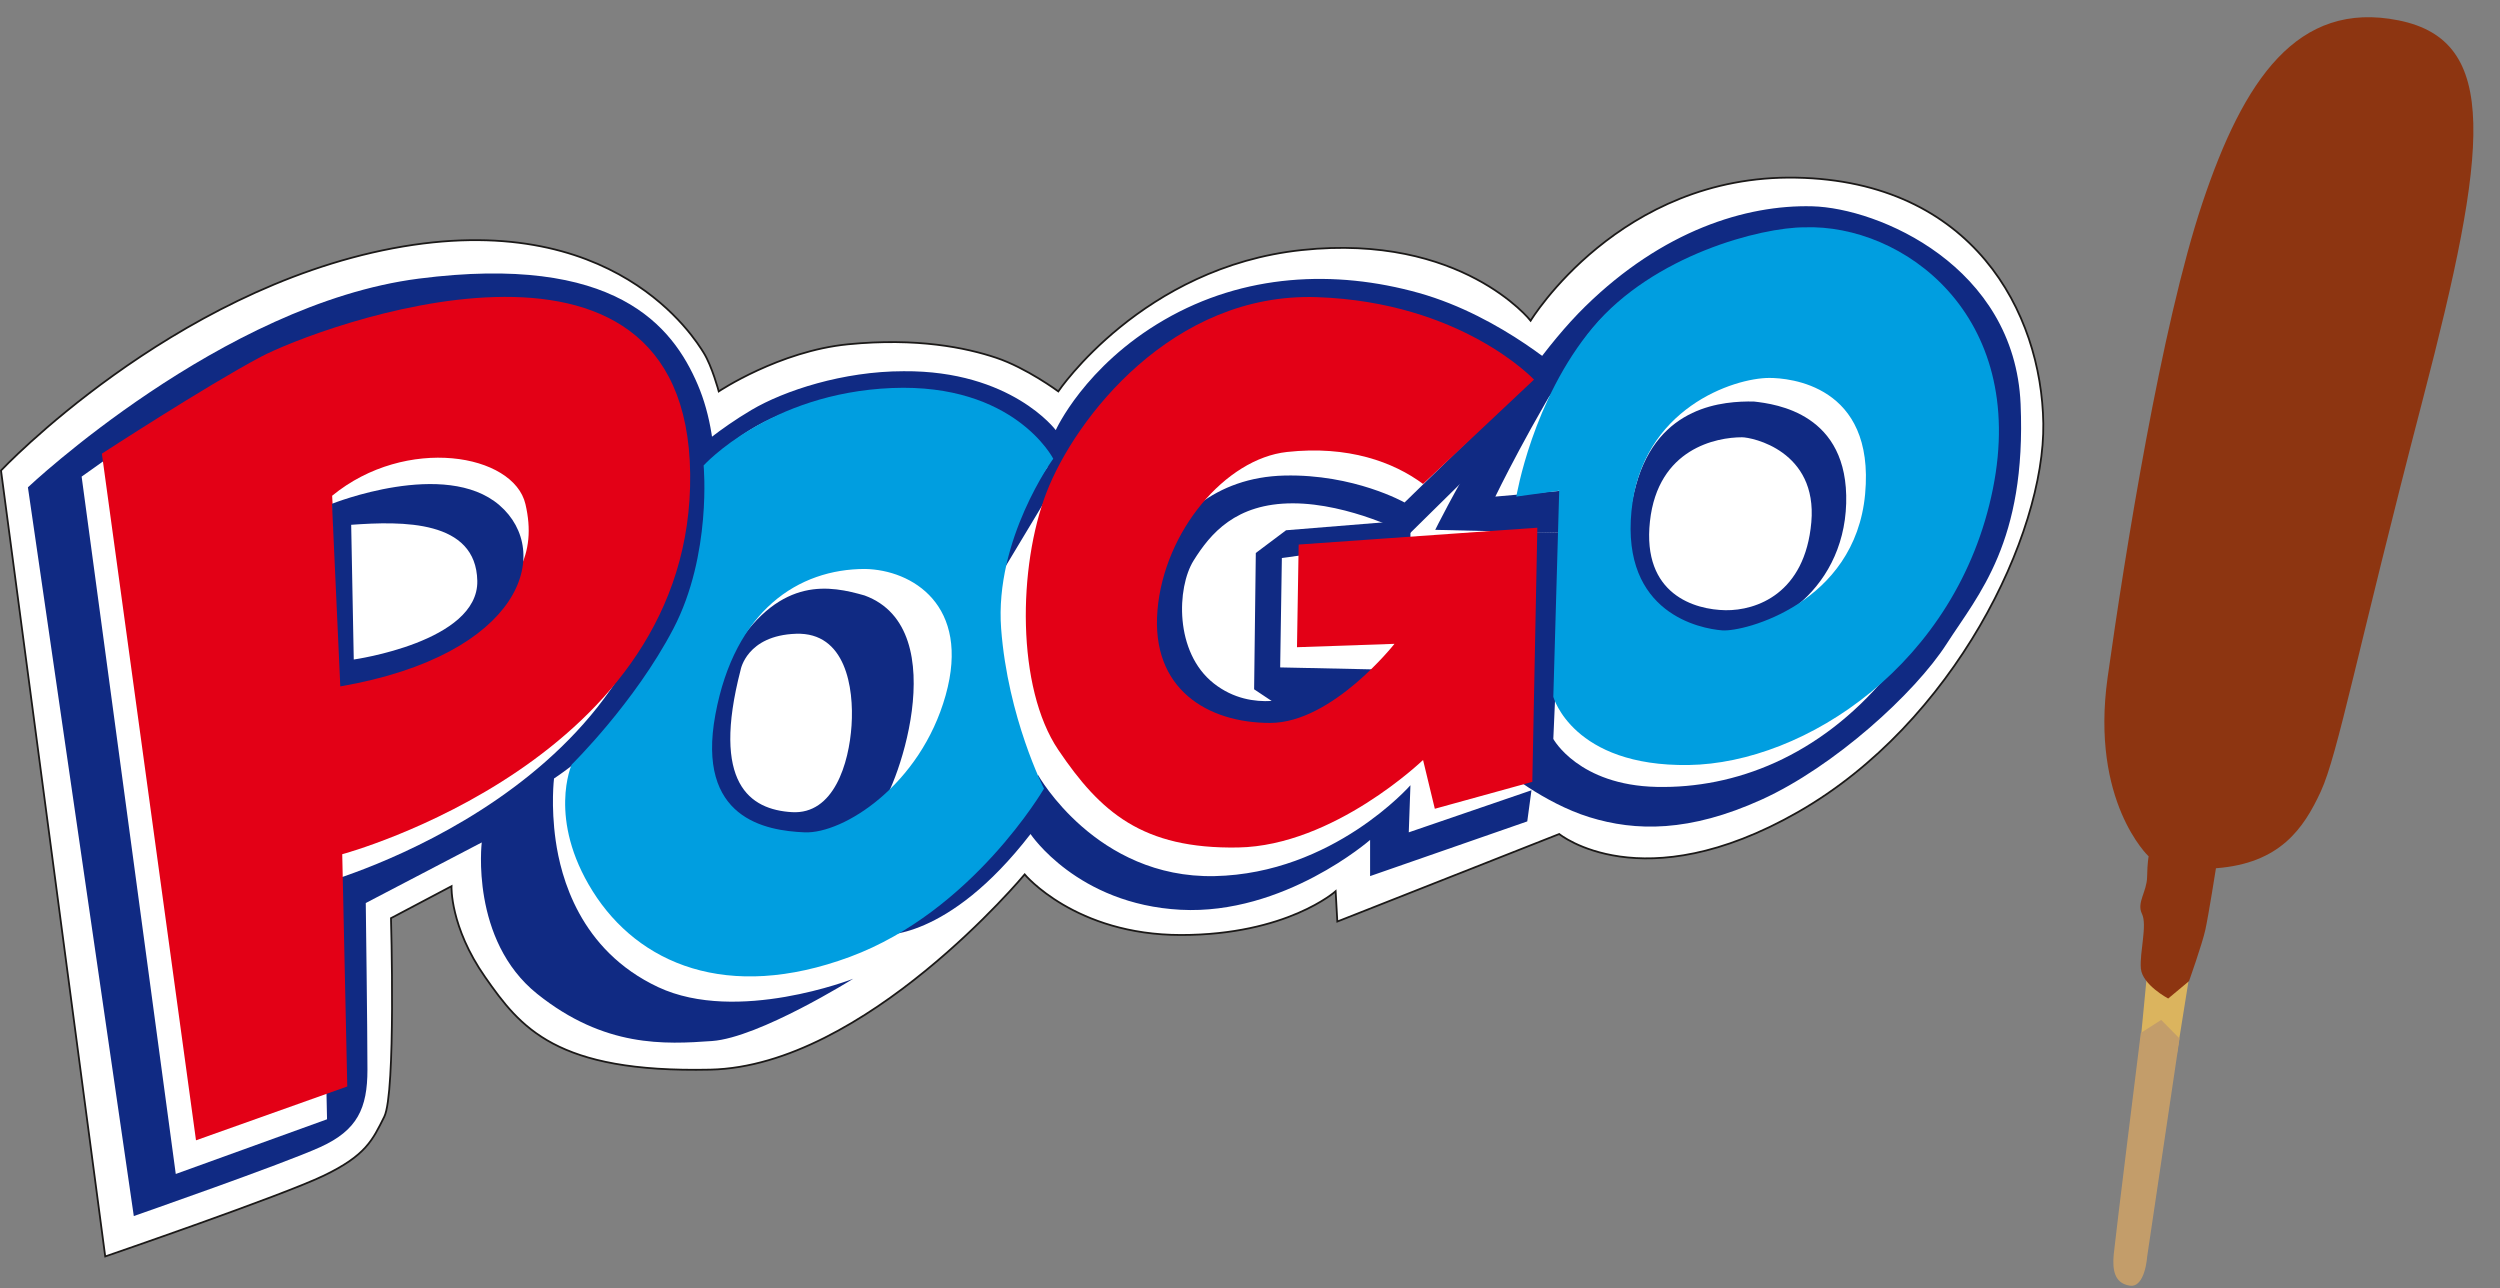
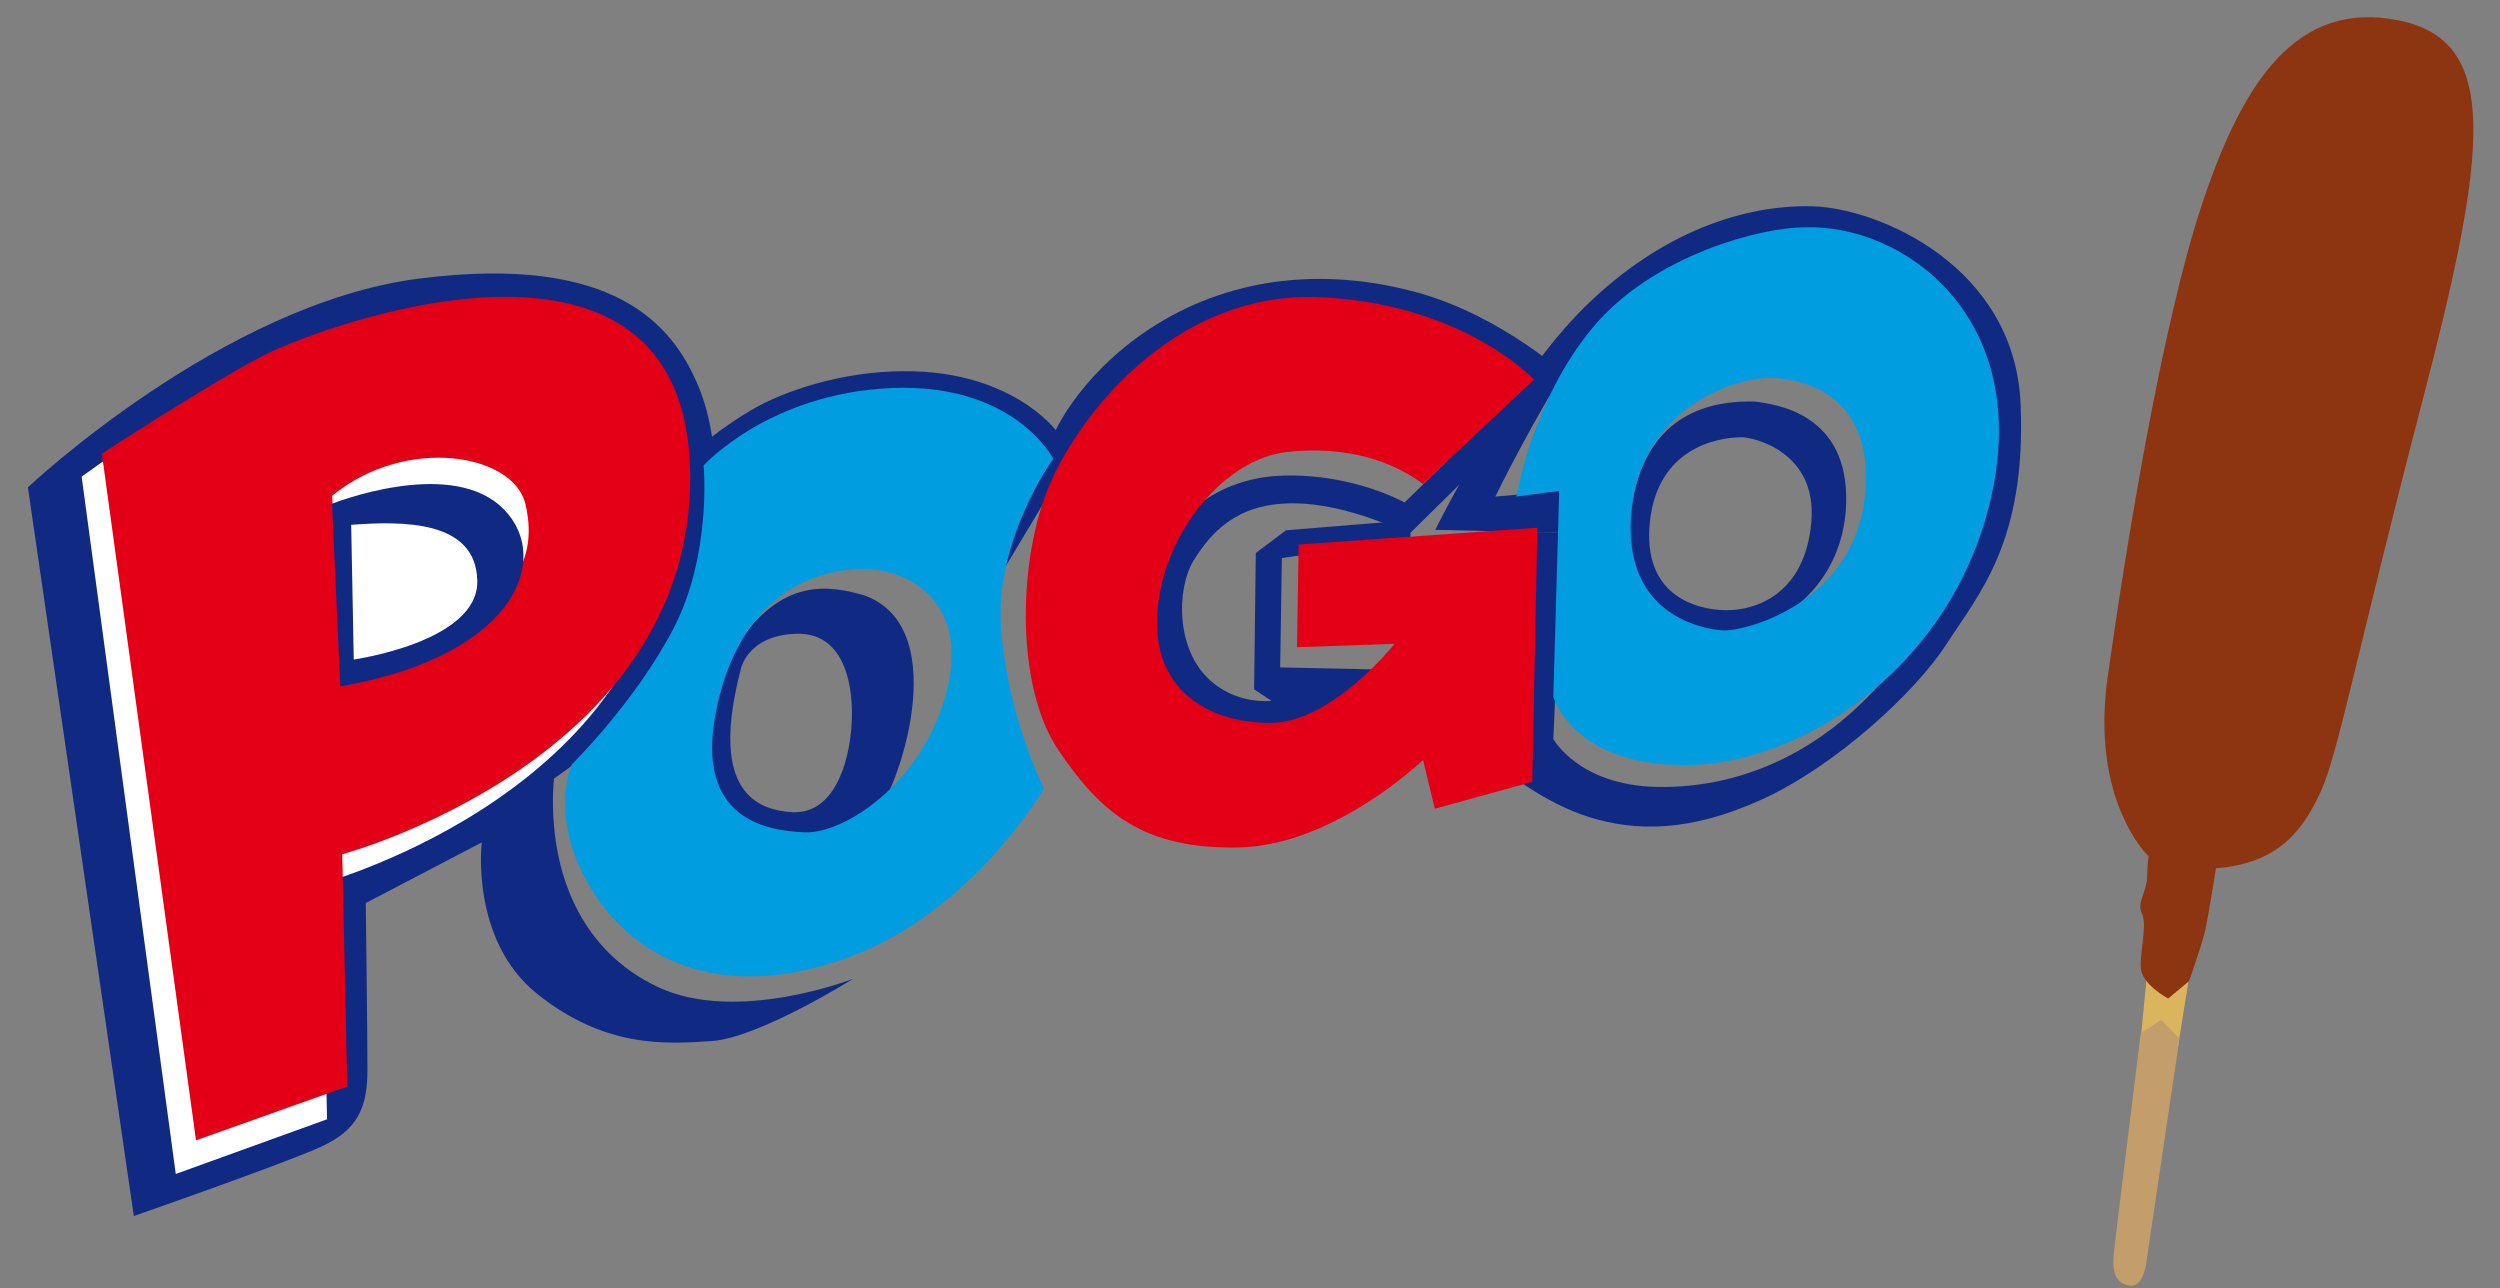
<svg xmlns="http://www.w3.org/2000/svg" width="781.9pt" height="402.9pt" viewBox="0 0 781.9 402.9" version="1.1">
  <rect x="0" y="0" width="781.9" height="402.9" fill="#808080" stroke="none" />
  <defs>
    <clipPath id="clip1">
      <path d="M 660 318 L 682 318 L 682 402.898 L 660 402.898 Z M 660 318 " />
    </clipPath>
  </defs>
  <g id="surface1">
    <path style=" stroke:none;fill-rule:evenodd;fill:rgb(85.938%,70.506%,36.864%);fill-opacity:1;" d="M 684.863 304.418 C 684.863 304.418 681.992 307.531 678.719 309.617 C 675.445 311.707 671.824 301.223 671.824 301.223 L 669.184 328.754 C 669.184 328.754 671.156 319.816 672.449 323.852 C 673.746 327.887 676.625 327.586 677.152 325.203 C 677.676 322.82 677.777 323.777 679.234 325.664 C 680.695 327.547 680.762 330.062 680.762 330.062 Z M 684.863 304.418 " />
    <g clip-path="url(#clip1)" clip-rule="nonzero">
      <path style=" stroke:none;fill-rule:evenodd;fill:rgb(76.562%,61.522%,41.576%);fill-opacity:1;" d="M 671.551 392.996 C 671.551 392.996 670.934 402.855 666.102 402.102 C 661.273 401.348 660.637 397.145 661.094 392.25 C 661.551 387.352 669.559 323.059 669.559 323.059 L 675.926 318.988 L 681.676 324.797 Z M 671.551 392.996 " />
    </g>
-     <path style=" stroke:none;fill-rule:evenodd;fill:rgb(55.272%,20.776%,6.665%);fill-opacity:1;" d="M 693.059 271.555 C 693.059 271.555 690.73 286.344 689.742 290.812 C 688.758 295.281 684.637 306.863 684.637 306.863 L 678.125 312.297 C 678.125 312.297 670.016 308.008 669.578 302.914 C 669.141 297.82 671.645 289.316 669.918 285.809 C 668.195 282.305 671.434 278.961 671.527 274.297 C 671.617 269.629 672.012 267.844 672.012 267.844 C 672.012 267.844 653.73 250.695 659.176 211.898 C 664.617 173.098 675.977 101.859 688.836 63.445 C 701.691 25.035 718.473 -0.008 750.191 6.371 C 781.906 12.75 778.242 46.316 757.758 124.918 C 737.273 203.52 731.223 235.941 725.844 247.559 C 720.469 259.18 713.07 270.039 693.059 271.555 Z M 693.059 271.555 " />
-     <path style="fill-rule:evenodd;fill:rgb(100%,100%,100%);fill-opacity:1;stroke-width:5.669;stroke-linecap:butt;stroke-linejoin:miter;stroke:rgb(10.594%,9.813%,9.424%);stroke-opacity:1;stroke-miterlimit:4;" d="M 3.164 2557.477 C 3.164 2557.477 534.141 3120.68 1228.086 3252.281 C 1922.031 3383.883 2174.375 2968.062 2200.664 2925.953 C 2226.953 2883.844 2247.969 2804.859 2247.969 2804.859 C 2247.969 2804.859 2437.227 2931.188 2652.773 2952.242 C 2868.32 2973.297 3020.781 2941.734 3115.43 2910.133 C 3210.039 2878.57 3309.922 2804.859 3309.922 2804.859 C 3309.922 2804.859 3572.773 3194.391 4072.227 3247.008 C 4571.641 3299.664 4787.188 3025.953 4787.188 3025.953 C 4787.188 3025.953 5065.82 3483.883 5617.812 3473.336 C 6169.805 3462.828 6385.352 3052.281 6390.625 2704.859 C 6395.859 2357.477 6111.992 1767.945 5623.086 1488.961 C 5134.18 1209.977 4876.562 1420.523 4876.562 1420.523 L 4182.617 1146.812 L 4177.344 1241.578 C 4177.344 1241.578 4024.883 1104.703 3693.711 1104.703 C 3362.5 1104.703 3204.766 1294.195 3204.766 1294.195 C 3204.766 1294.195 2705.352 694.117 2221.68 683.609 C 1738.047 673.102 1627.617 815.211 1517.227 973.141 C 1406.836 1131.031 1412.109 1257.359 1412.109 1257.359 L 1222.852 1157.359 C 1222.852 1157.359 1238.594 609.898 1201.797 536.227 C 1165 462.555 1143.984 415.172 1012.539 352.008 C 881.133 288.844 329.102 99.352 329.102 99.352 Z M 3.164 2557.477 " transform="matrix(0.1,0,0,-0.1,0,402.9)" />
+     <path style=" stroke:none;fill-rule:evenodd;fill:rgb(55.272%,20.776%,6.665%);fill-opacity:1;" d="M 693.059 271.555 C 693.059 271.555 690.73 286.344 689.742 290.812 C 688.758 295.281 684.637 306.863 684.637 306.863 L 678.125 312.297 C 678.125 312.297 670.016 308.008 669.578 302.914 C 669.141 297.82 671.645 289.316 669.918 285.809 C 668.195 282.305 671.434 278.961 671.527 274.297 C 671.617 269.629 672.012 267.844 672.012 267.844 C 672.012 267.844 653.73 250.695 659.176 211.898 C 664.617 173.098 675.977 101.859 688.836 63.445 C 701.691 25.035 718.473 -0.008 750.191 6.371 C 781.906 12.75 778.242 46.316 757.758 124.918 C 737.273 203.52 731.223 235.941 725.844 247.559 C 720.469 259.18 713.07 270.039 693.059 271.555 M 693.059 271.555 " />
    <path style=" stroke:none;fill-rule:evenodd;fill:rgb(6.273%,16.479%,51.367%);fill-opacity:1;" d="M 8.73 152.414 L 41.848 380.332 C 41.848 380.332 88.641 364.016 100.203 358.75 C 111.77 353.488 114.922 346.645 114.922 334.539 C 114.922 322.43 114.398 282.43 114.398 282.43 L 150.672 263.48 C 150.672 263.48 146.992 294.008 168.02 310.852 C 189.051 327.695 207.977 326.645 222.695 325.59 C 237.414 324.539 266.855 306.113 266.855 306.113 C 266.855 306.113 230.582 320.324 205.871 308.746 C 181.164 297.168 175.383 274.008 173.805 262.953 C 172.227 251.898 173.277 243.477 173.277 243.477 C 173.277 243.477 202.719 224.527 214.285 195.578 C 225.852 166.629 226.113 138.73 218.227 120.309 C 210.34 101.883 192.465 79.25 130.957 87.145 C 69.449 95.043 8.73 152.414 8.73 152.414 Z M 8.73 152.414 " />
    <path style=" stroke:none;fill-rule:evenodd;fill:rgb(100%,100%,100%);fill-opacity:1;" d="M 25.531 149.066 L 54.973 367.172 L 102.285 350.066 L 100.711 276.297 C 100.711 276.297 210.586 246.359 209.535 155.48 C 208.48 64.605 86.516 109.508 75.477 115.391 C 64.438 121.27 25.531 149.066 25.531 149.066 Z M 25.531 149.066 " />
    <path style=" stroke:none;fill-rule:evenodd;fill:rgb(6.273%,16.479%,51.367%);fill-opacity:1;" d="M 231.633 209.531 C 231.633 209.531 233.473 198.742 248.98 198.215 C 264.488 197.688 267.117 215.059 266.328 226.902 C 265.543 238.746 260.809 254.797 247.668 254.008 C 234.523 253.219 222.434 245.062 231.633 209.531 Z M 270.406 186.238 C 259.762 183.211 244.512 180.055 230.055 202.426 C 215.598 224.797 216.387 252.691 235.312 259.535 C 254.238 266.379 268.695 257.957 274.215 253.746 C 279.734 249.535 299.188 196.77 270.406 186.238 Z M 270.406 186.238 " />
    <path style=" stroke:none;fill-rule:evenodd;fill:rgb(6.273%,16.479%,51.367%);fill-opacity:1;" d="M 282.625 116.102 C 263.699 116.102 245.301 122.156 235.051 128.207 C 224.797 134.262 217.438 140.84 217.438 140.84 L 217.699 153.211 C 217.699 153.211 225.324 127.418 272.637 123.207 C 319.953 118.996 327.574 146.105 327.574 146.105 C 327.574 146.105 318.375 158.477 315.223 168.477 C 312.066 178.477 311.016 182.949 311.016 182.949 L 331.258 149.262 C 331.258 149.262 331.254 140.051 348.605 124.262 C 365.953 108.469 383.039 95.836 405.645 93.996 C 428.25 92.152 449.805 100.574 461.371 107.418 C 472.938 114.258 478.195 119.262 478.195 119.262 L 439.289 157.16 C 439.289 157.16 423.52 148.211 401.703 148.734 C 379.883 149.262 366.742 162.422 359.906 176.633 C 353.074 190.848 358.066 214.004 376.992 223.48 C 395.918 232.953 412.742 224.008 412.742 224.008 L 406.434 217.426 C 406.434 217.426 391.977 223.48 379.621 213.742 C 367.266 204.004 368.055 183.738 373.312 175.316 C 378.57 166.895 386.453 157.422 404.328 157.422 C 422.203 157.422 440.605 167.16 440.605 167.16 L 490.547 117.945 C 490.547 117.945 470.043 98.996 443.758 91.625 C 417.473 84.258 389.082 85.574 364.113 100.047 C 339.141 114.523 330.203 134.523 330.203 134.523 C 330.203 134.523 316.273 115.84 282.625 116.102 Z M 282.625 116.102 " />
    <path style=" stroke:none;fill-rule:evenodd;fill:rgb(6.273%,16.479%,51.367%);fill-opacity:1;" d="M 432.98 170.055 L 400.914 174.527 L 400.387 208.742 L 437.711 209.531 L 410.375 227.691 L 392.238 215.586 L 392.766 172.949 L 402.227 165.844 L 441.129 162.684 L 441.129 170.316 Z M 432.98 170.055 " />
    <path style=" stroke:none;fill-rule:evenodd;fill:rgb(6.273%,16.479%,51.367%);fill-opacity:1;" d="M 448.883 165.711 C 448.883 165.711 471.621 119.523 495.805 95.836 C 519.988 72.152 546.012 63.992 566.777 64.52 C 587.543 65.043 630.125 83.203 631.965 126.367 C 633.805 169.527 618.82 185.844 608.832 201.371 C 598.844 216.898 573.609 239.797 551.004 250.062 C 528.398 260.324 511.574 260.062 497.117 255.586 C 482.66 251.113 469.781 240.324 469.781 240.324 L 475.137 166.371 L 488.641 166.73 L 485.816 231.113 C 485.816 231.113 493.703 245.586 518.148 246.113 C 542.594 246.641 568.879 236.641 589.906 211.637 C 610.938 186.633 626.184 159.266 623.027 123.207 C 619.875 87.152 580.184 71.363 562.047 72.152 C 543.906 72.941 509.211 84.52 493.965 108.469 C 478.719 132.418 467.68 155.316 467.68 155.316 L 489.871 153.344 L 488.672 166.672 Z M 448.883 165.711 " />
    <path style=" stroke:none;fill-rule:evenodd;fill:rgb(6.273%,16.479%,51.367%);fill-opacity:1;" d="M 544.82 136.762 C 536.934 136.762 518.535 140.184 516.035 163.078 C 513.539 185.977 530.102 190.715 539.695 190.848 C 549.289 190.977 564.535 185.715 566.508 163.344 C 568.477 140.973 547.973 136.762 544.82 136.762 Z M 548.5 125.578 C 539.301 125.445 518.664 126.629 511.699 151.633 C 504.734 176.633 514.723 193.742 533.387 197.426 C 552.047 201.109 576.625 185.449 577.414 157.422 C 578.203 129.391 555.598 126.367 548.5 125.578 Z M 548.5 125.578 " />
-     <path style=" stroke:none;fill-rule:evenodd;fill:rgb(6.273%,16.479%,51.367%);fill-opacity:1;" d="M 322.309 260.852 C 322.309 260.852 336.898 282.828 369.23 284.539 C 401.562 286.25 428.512 262.695 428.512 262.695 L 428.512 274.012 L 477.668 256.902 L 478.98 247.168 L 440.605 260.324 L 441.129 245.586 C 441.129 245.586 416.945 273.223 379.883 274.012 C 342.82 274.801 324.684 242.426 324.684 242.426 C 324.684 242.426 316.406 264.402 298.531 276.773 C 280.656 289.145 275.531 292.434 275.531 292.434 C 275.531 292.434 296.297 294.539 322.309 260.852 Z M 322.309 260.852 " />
    <path style=" stroke:none;fill-rule:evenodd;fill:rgb(0%,61.914%,87.889%);fill-opacity:1;" d="M 270.535 177.949 C 249.77 177.949 229.793 190.844 223.746 223.48 C 217.699 256.113 239.52 259.801 251.609 260.324 C 263.699 260.852 287.883 245.586 295.77 217.426 C 303.656 189.266 285.254 178.211 270.535 177.949 Z M 220.066 145.574 C 220.066 145.574 240.57 122.941 278.945 121.359 C 317.324 119.781 329.414 143.469 329.414 143.469 C 329.414 143.469 311.016 168.734 313.117 196.629 C 315.223 224.527 326.523 246.637 326.523 246.637 C 326.523 246.637 304.18 285.059 265.805 299.273 C 227.426 313.484 199.566 301.379 185.371 278.742 C 171.176 256.109 178.797 239.133 178.797 239.133 C 178.797 239.133 198.512 219.789 210.605 196.629 C 222.695 173.469 220.066 145.574 220.066 145.574 Z M 220.066 145.574 " />
    <path style=" stroke:none;fill-rule:evenodd;fill:rgb(0%,61.914%,87.889%);fill-opacity:1;" d="M 564.41 71.094 C 550.742 71.094 517.098 79.777 498.172 102.41 C 479.246 125.047 474.25 155.312 474.25 155.312 L 487.656 153.469 L 485.816 217.949 C 485.816 217.949 491.859 239.793 528.137 239.266 C 564.41 238.738 612.25 207.684 623.289 152.941 C 634.332 98.199 594.902 70.039 564.41 71.094 Z M 553.371 118.203 C 542.328 118.203 513.418 127.676 510.262 159.785 C 507.105 191.895 531.816 196.629 538.648 197.156 C 545.484 197.684 580.184 188.734 583.336 154.52 C 586.492 120.309 559.414 118.203 553.371 118.203 Z M 553.371 118.203 " />
    <path style=" stroke:none;fill-rule:evenodd;fill:rgb(89.062%,0%,8.617%);fill-opacity:1;" d="M 445.074 151.363 L 479.77 118.727 C 479.77 118.727 457.164 94.516 411.953 92.938 C 366.742 91.355 336.25 130.836 327.312 153.996 C 318.375 177.156 317.848 215.055 330.992 234.527 C 344.137 254.004 357.277 265.586 387.242 265.059 C 417.211 264.531 445.074 237.688 445.074 237.688 L 448.754 252.949 L 479.246 244.531 L 480.82 165.047 L 406.172 170.312 L 405.645 202.422 L 436.137 201.367 C 436.137 201.367 416.684 226.105 397.234 226.105 C 377.781 226.105 359.906 215.578 362.012 190.84 C 364.113 166.102 383.301 143.469 402.492 141.363 C 421.68 139.254 435.871 144.52 445.074 151.363 Z M 445.074 151.363 " />
    <path style=" stroke:none;fill-rule:evenodd;fill:rgb(89.062%,0%,8.617%);fill-opacity:1;" d="M 103.883 155.047 L 107.039 214 C 107.039 214 130.168 207.156 145.941 195.578 C 161.711 183.996 168.02 173.469 164.34 157.68 C 160.66 141.887 127.016 136.098 103.883 155.047 Z M 31.859 141.887 L 61.301 356.645 L 108.613 339.801 L 107.039 267.164 C 107.039 267.164 216.914 237.688 215.859 148.203 C 214.809 58.723 98.891 102.41 81.539 111.621 C 64.191 120.832 31.859 141.887 31.859 141.887 Z M 31.859 141.887 " />
    <path style=" stroke:none;fill-rule:evenodd;fill:rgb(6.273%,16.479%,51.367%);fill-opacity:1;" d="M 106.43 214.684 L 103.836 157.562 C 103.836 157.562 139.25 143.398 156.199 158.004 C 173.145 172.609 163.414 204.777 106.43 214.684 Z M 109.836 164.137 L 110.641 206.27 C 110.641 206.27 149.676 200.766 149.281 181.664 C 148.887 162.562 125.883 162.973 109.836 164.137 Z M 109.836 164.137 " />
  </g>
</svg>